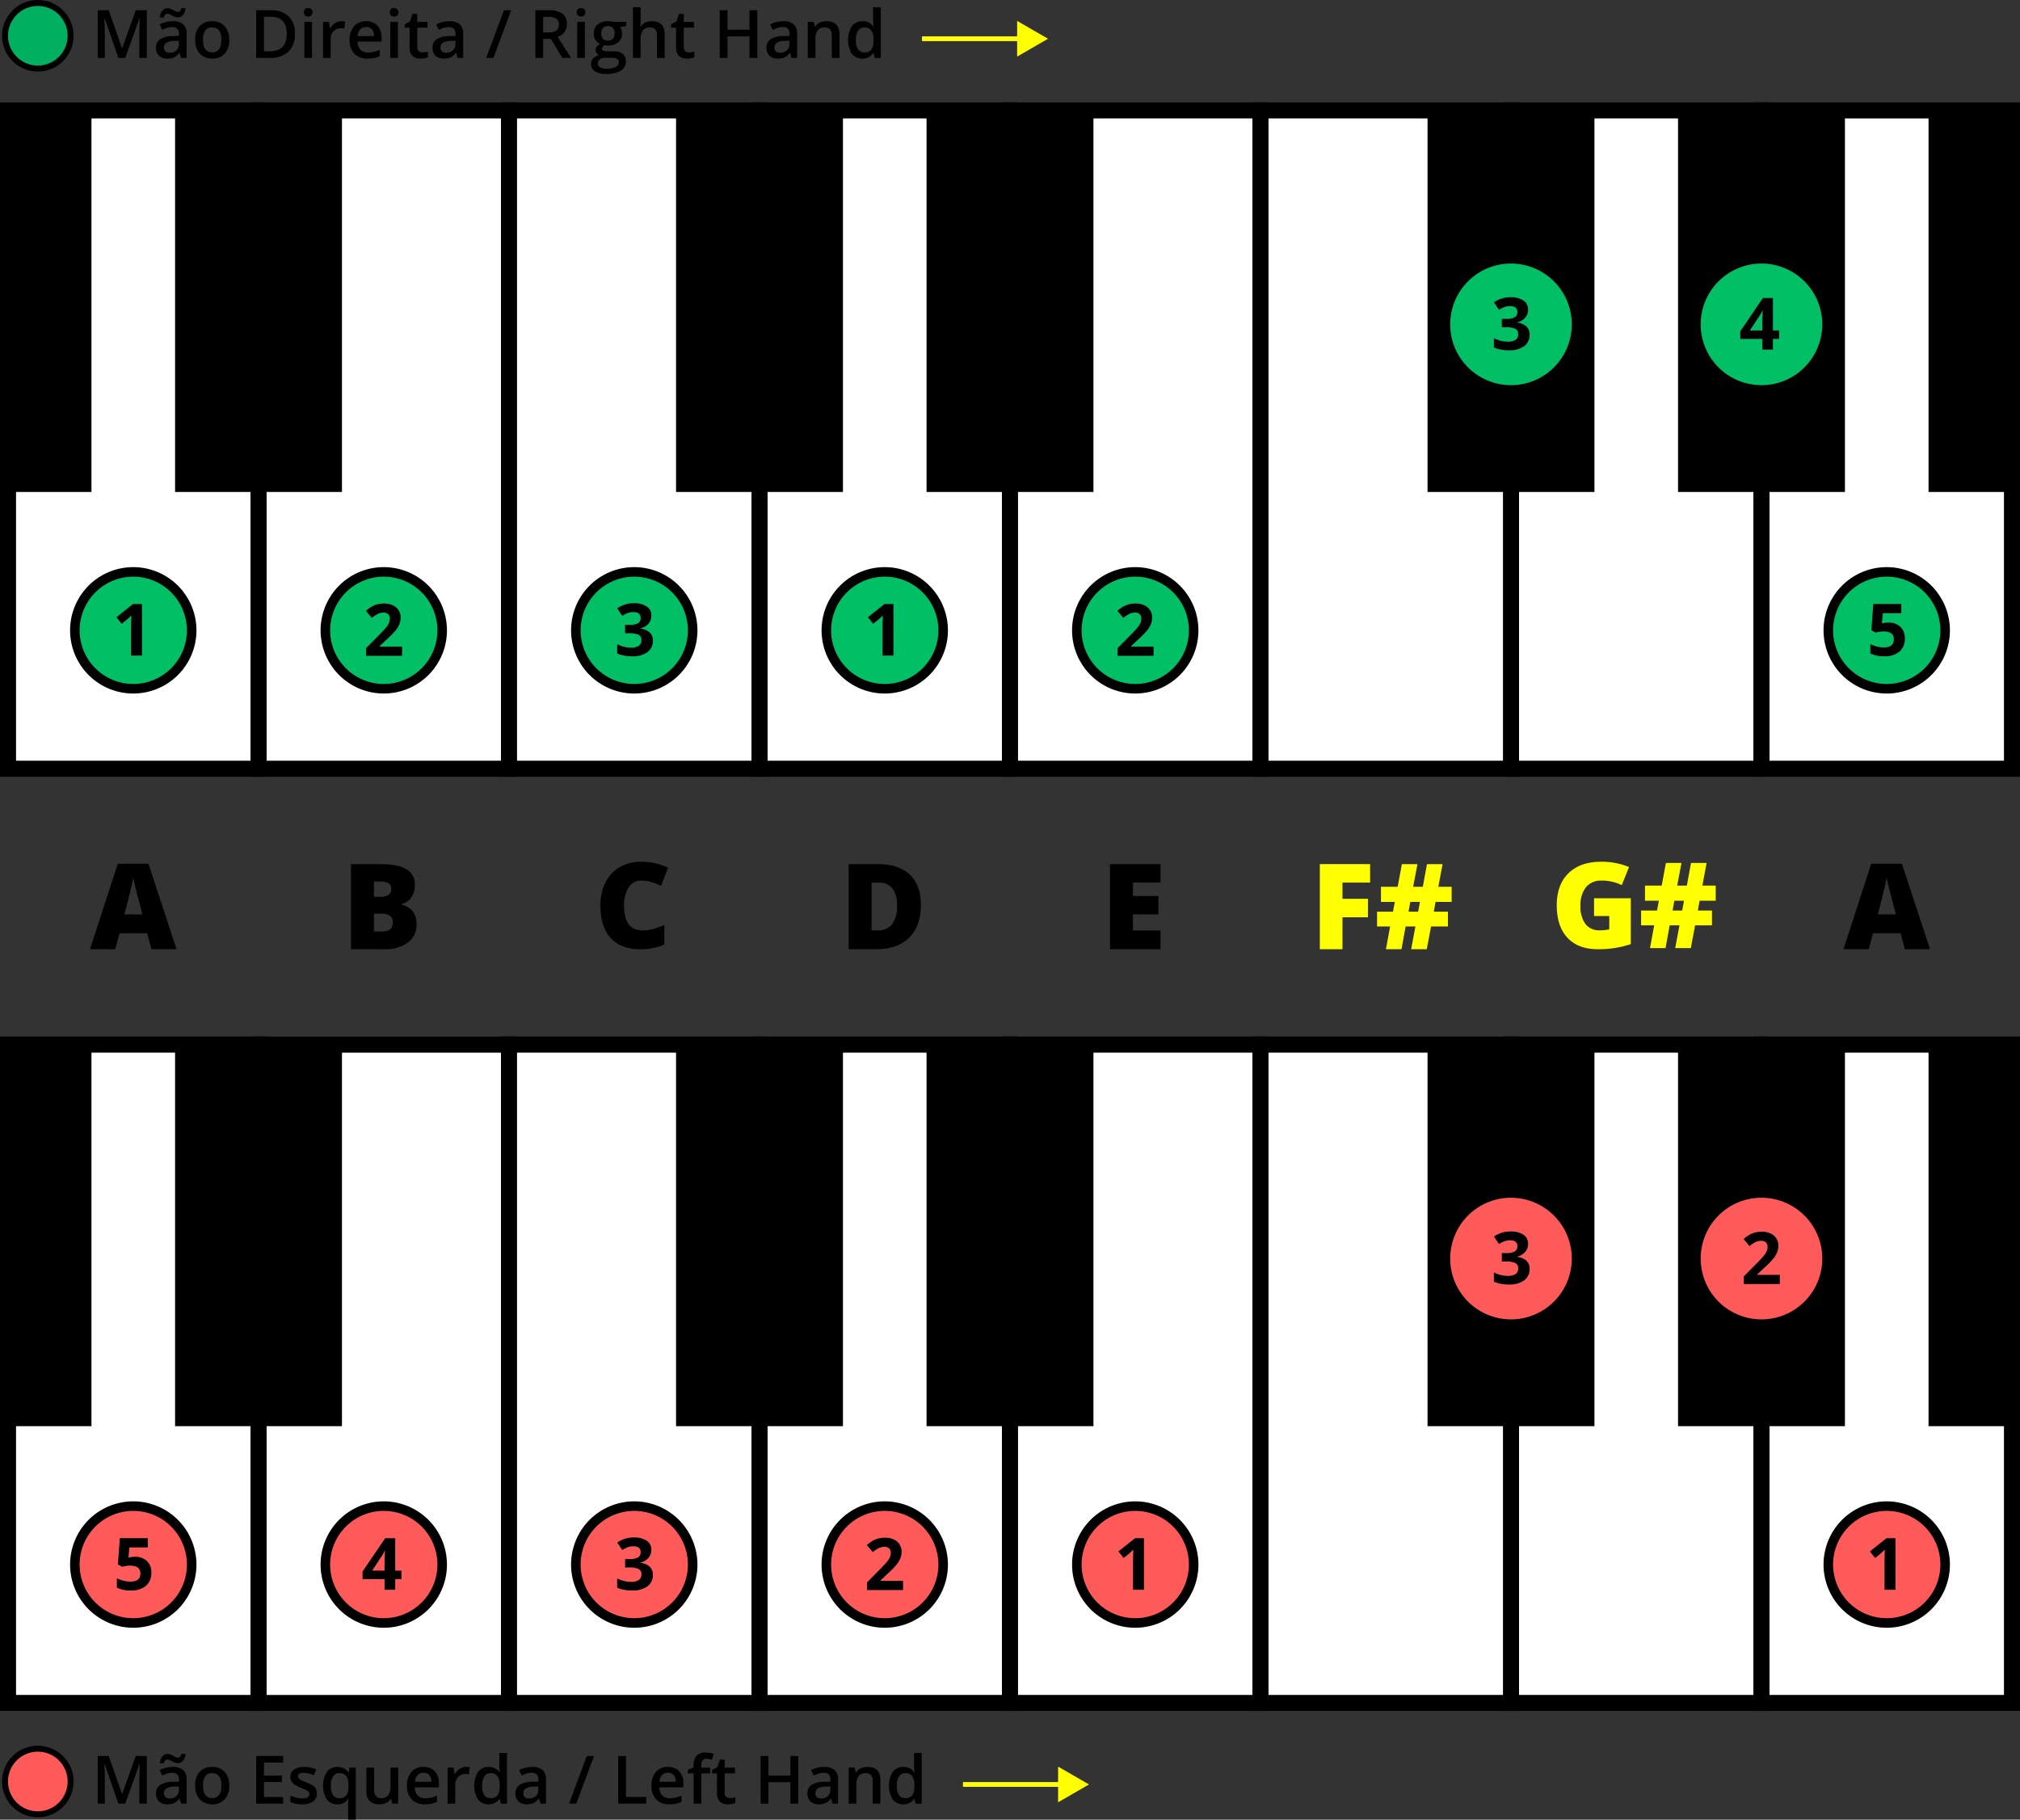
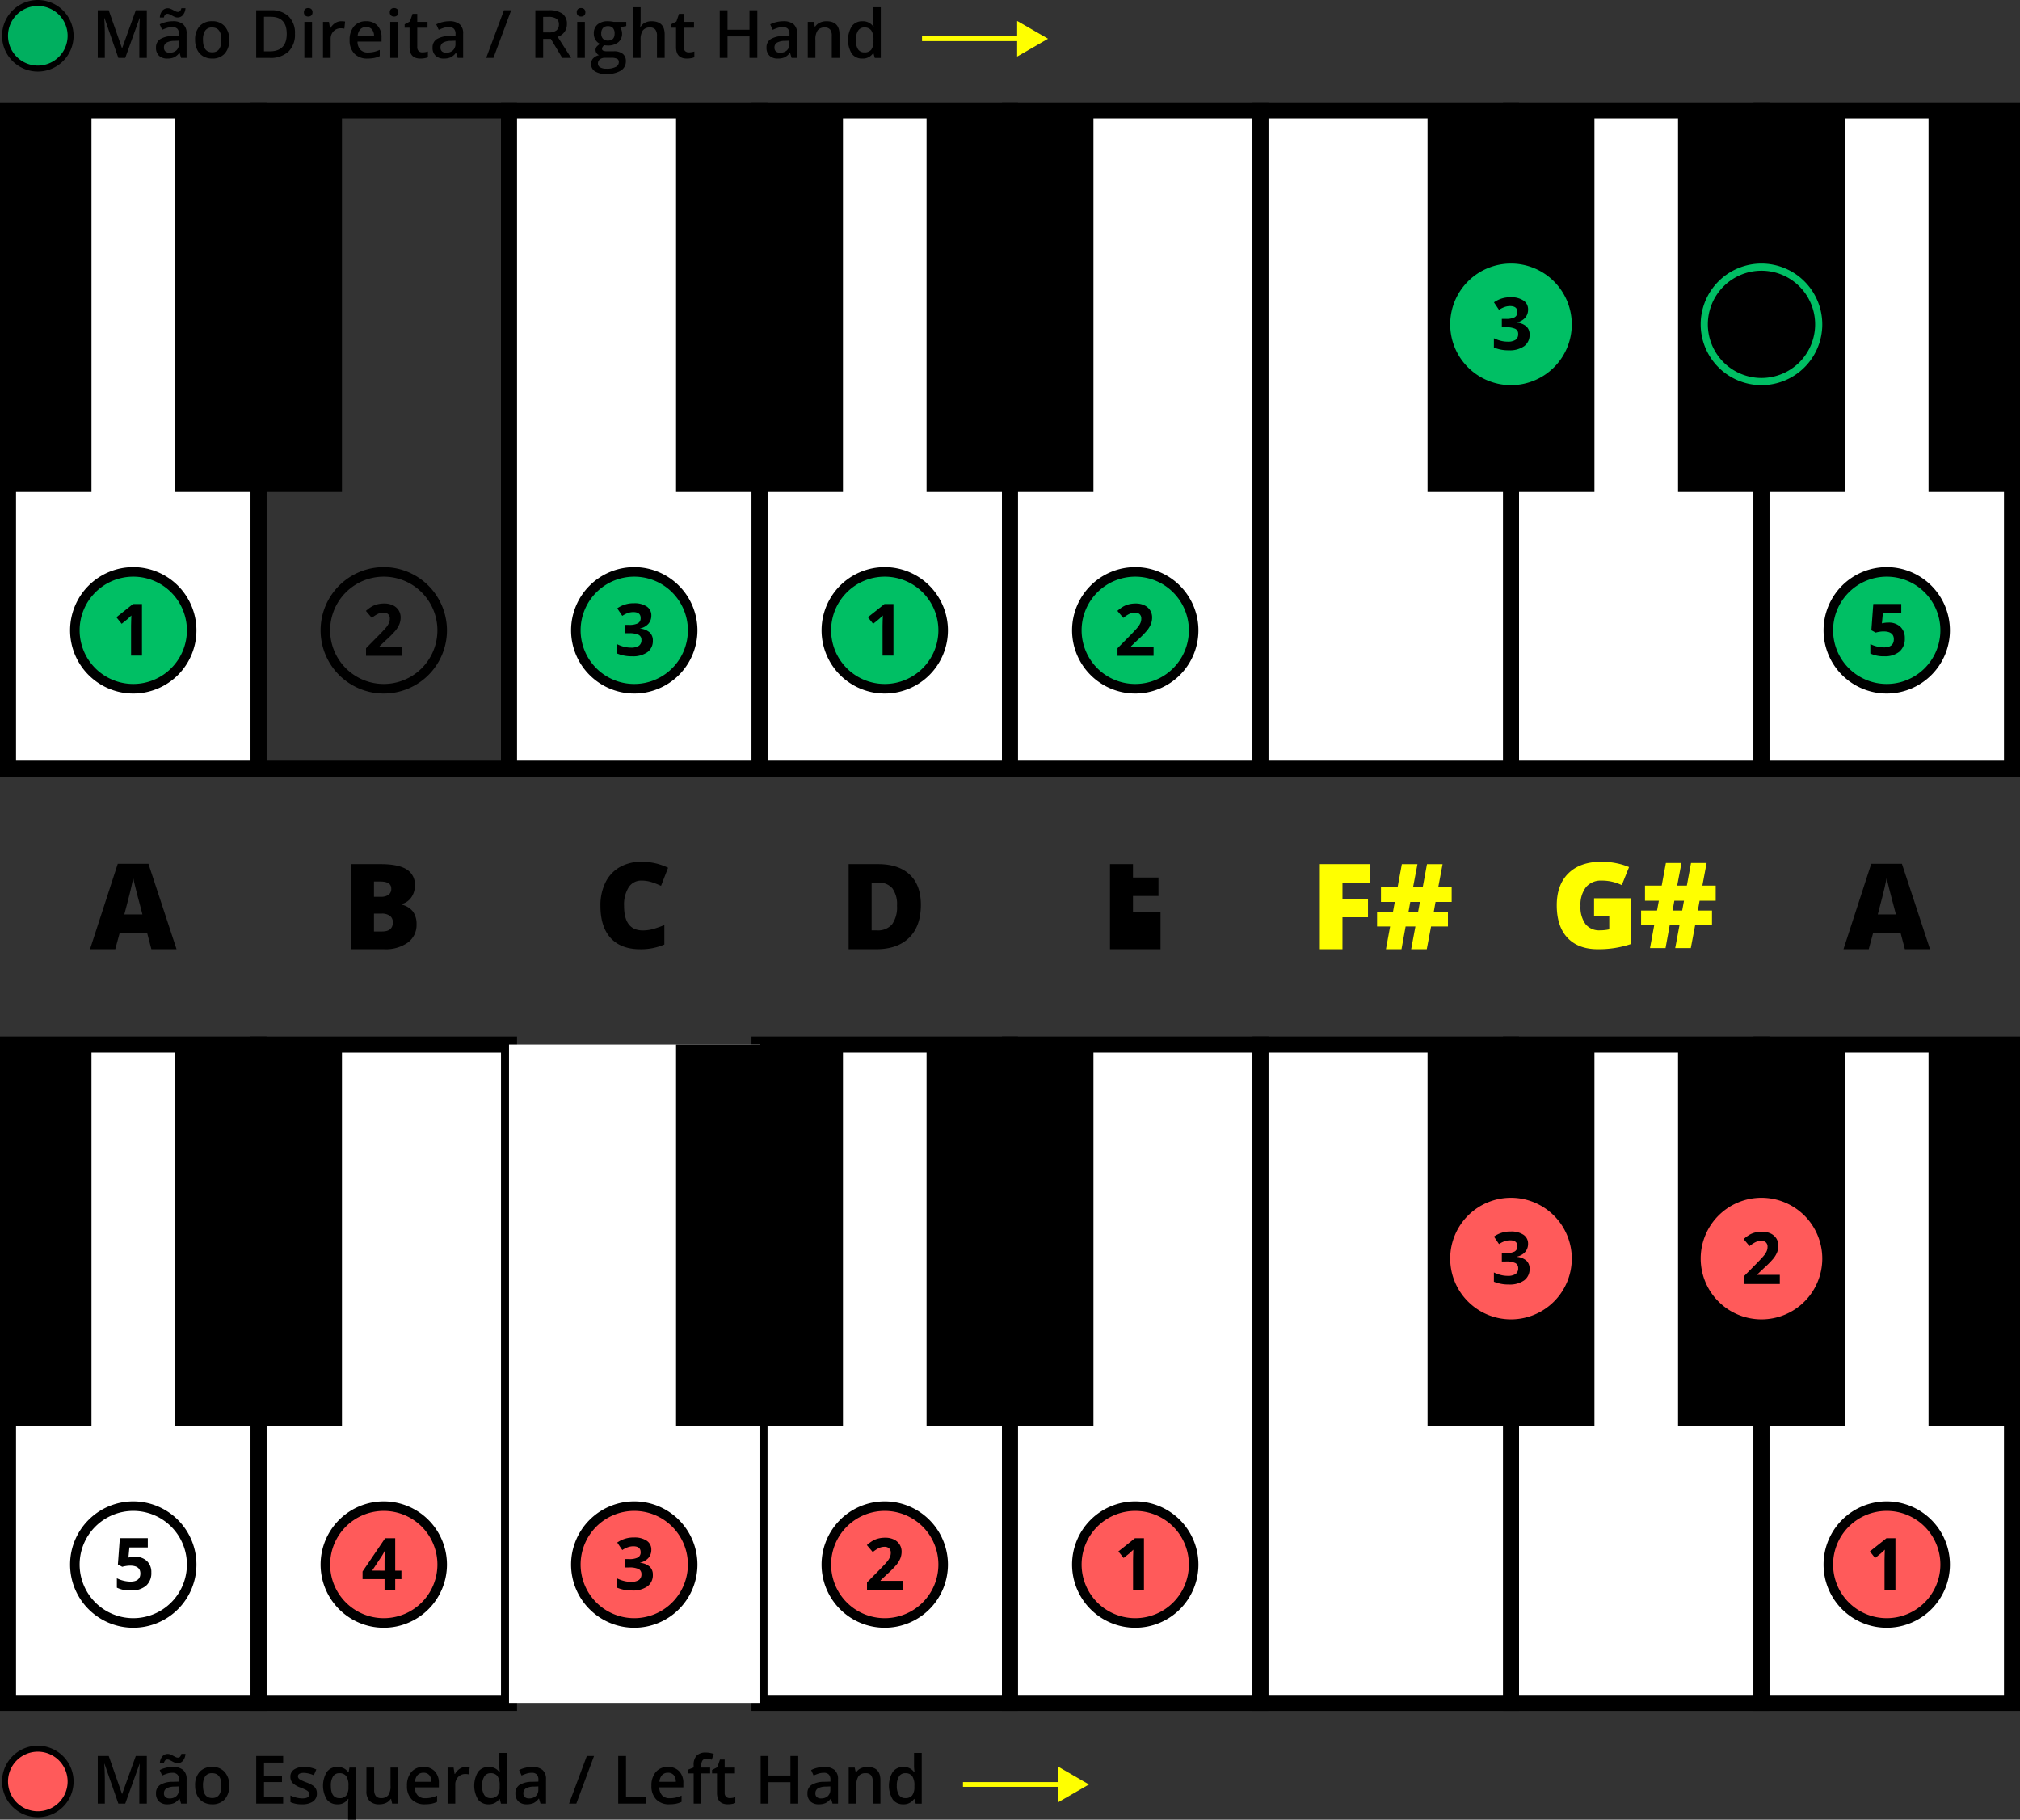
<svg xmlns="http://www.w3.org/2000/svg" width="580" height="522.374">
  <rect width="100%" height="100%" fill="#333333" stroke="none" />
  <g transform="translate(-1428.108 -300.855)">
    <circle cx="9.413" cy="9.413" r="9.413" transform="translate(1429.555 802.85)" fill="#ff5a5a" />
    <path d="M1438.968 803.706a8.557 8.557 0 1 1-8.557 8.557 8.557 8.557 0 0 1 8.557-8.557m0-1.712a10.268 10.268 0 1 0 10.268 10.269 10.281 10.281 0 0 0-10.268-10.269ZM1462.093 818.624l-3.969-11.428h-.075q.159 2.547.159 4.773v6.655h-2.031v-13.683h3.155l3.8 10.884h.057l3.912-10.884h3.163v13.683h-2.152v-6.767q0-1.02.051-2.658t.089-1.984h-.075l-4.109 11.409ZM1480.109 818.624l-.44-1.441h-.075a4.231 4.231 0 0 1-1.506 1.286 4.765 4.765 0 0 1-1.947.342 3.294 3.294 0 0 1-2.382-.824 3.078 3.078 0 0 1-.856-2.33 2.735 2.735 0 0 1 1.188-2.415 6.853 6.853 0 0 1 3.622-.889l1.788-.056v-.552a2.1 2.1 0 0 0-.463-1.484 1.894 1.894 0 0 0-1.437-.491 4.969 4.969 0 0 0-1.526.234 11.615 11.615 0 0 0-1.4.552l-.711-1.572a7.633 7.633 0 0 1 1.844-.669 8.476 8.476 0 0 1 1.89-.23 4.476 4.476 0 0 1 2.981.861 3.373 3.373 0 0 1 1.007 2.705v6.973Zm-1.048-11.615a1.93 1.93 0 0 1-.772-.164 8.236 8.236 0 0 1-.744-.365q-.366-.2-.712-.365a1.555 1.555 0 0 0-.664-.164q-.758 0-1.02 1.077h-1.142a3.331 3.331 0 0 1 .725-1.984 2.012 2.012 0 0 1 1.568-.684 1.99 1.99 0 0 1 .786.164 8.22 8.22 0 0 1 .749.365c.243.135.479.256.706.365a1.529 1.529 0 0 0 .66.164q.739 0 .992-1.076h1.17a3.4 3.4 0 0 1-.72 1.96 1.988 1.988 0 0 1-1.582.707Zm-2.228 10.117a2.727 2.727 0 0 0 1.924-.669 2.426 2.426 0 0 0 .725-1.876v-.9l-1.329.056a4.549 4.549 0 0 0-2.26.52 1.578 1.578 0 0 0-.707 1.418 1.379 1.379 0 0 0 .412 1.071 1.766 1.766 0 0 0 1.235.38ZM1493.933 813.43a5.649 5.649 0 0 1-1.3 3.958 4.661 4.661 0 0 1-3.622 1.423 4.972 4.972 0 0 1-2.565-.655 4.327 4.327 0 0 1-1.712-1.881 6.4 6.4 0 0 1-.6-2.845 5.61 5.61 0 0 1 1.291-3.931 4.684 4.684 0 0 1 3.641-1.414 4.563 4.563 0 0 1 3.557 1.446 5.59 5.59 0 0 1 1.31 3.899Zm-7.534 0q0 3.583 2.648 3.584 2.62 0 2.621-3.584 0-3.547-2.639-3.548a2.25 2.25 0 0 0-2.008.918 4.666 4.666 0 0 0-.621 2.63ZM1509.413 818.624h-7.74v-13.683h7.74v1.89h-5.5v3.725h5.157v1.872h-5.157v4.3h5.5ZM1519.091 815.676a2.71 2.71 0 0 1-1.1 2.326 5.3 5.3 0 0 1-3.163.809 7.475 7.475 0 0 1-3.323-.627v-1.9a8.15 8.15 0 0 0 3.4.842q2.03 0 2.031-1.226a.97.97 0 0 0-.225-.655 2.693 2.693 0 0 0-.739-.543 12.849 12.849 0 0 0-1.432-.636 6.624 6.624 0 0 1-2.42-1.385 2.565 2.565 0 0 1-.632-1.8 2.36 2.36 0 0 1 1.072-2.064 5.085 5.085 0 0 1 2.916-.735 8.256 8.256 0 0 1 3.453.74l-.711 1.656a7.678 7.678 0 0 0-2.817-.692q-1.742 0-1.741.992a1 1 0 0 0 .454.823 9.951 9.951 0 0 0 1.979.927 9.042 9.042 0 0 1 1.863.908 2.722 2.722 0 0 1 .861.95 2.752 2.752 0 0 1 .274 1.29ZM1524.94 818.811a3.58 3.58 0 0 1-3-1.408 7.651 7.651 0 0 1 .019-7.89 3.632 3.632 0 0 1 3.041-1.428 4.086 4.086 0 0 1 1.746.361 3.656 3.656 0 0 1 1.38 1.184h.075l.244-1.357h1.825v14.956h-2.209v-4.39q0-.412.037-.87t.066-.7h-.122a3.392 3.392 0 0 1-3.102 1.542Zm.627-1.759a2.331 2.331 0 0 0 1.989-.8 4 4 0 0 0 .6-2.419v-.346a4.732 4.732 0 0 0-.623-2.761 2.329 2.329 0 0 0-2.007-.843 2.022 2.022 0 0 0-1.8.936 4.874 4.874 0 0 0-.618 2.686q.007 3.547 2.459 3.547ZM1540.711 818.624l-.309-1.357h-.113a3.116 3.116 0 0 1-1.3 1.132 4.364 4.364 0 0 1-1.933.412 3.8 3.8 0 0 1-2.808-.936 3.882 3.882 0 0 1-.926-2.836v-6.766h2.218v6.383a2.769 2.769 0 0 0 .487 1.783 1.856 1.856 0 0 0 1.525.594 2.431 2.431 0 0 0 2.036-.828 4.566 4.566 0 0 0 .65-2.775v-5.157h2.209v10.351ZM1550.1 818.811a5.008 5.008 0 0 1-3.777-1.408 5.353 5.353 0 0 1-1.361-3.88 5.867 5.867 0 0 1 1.263-3.987 4.364 4.364 0 0 1 3.472-1.451 4.27 4.27 0 0 1 3.239 1.245 4.759 4.759 0 0 1 1.188 3.426v1.188h-6.9a3.394 3.394 0 0 0 .814 2.317 2.837 2.837 0 0 0 2.162.809 7.952 7.952 0 0 0 1.708-.173 9.036 9.036 0 0 0 1.7-.575v1.787a6.753 6.753 0 0 1-1.629.543 10 10 0 0 1-1.879.159Zm-.4-9.06a2.211 2.211 0 0 0-1.68.665 3.168 3.168 0 0 0-.753 1.937h4.7a2.864 2.864 0 0 0-.617-1.942 2.115 2.115 0 0 0-1.655-.66ZM1561.872 808.085a5.332 5.332 0 0 1 1.1.094l-.215 2.05a4.161 4.161 0 0 0-.974-.113 2.815 2.815 0 0 0-2.138.861 3.11 3.11 0 0 0-.819 2.237v5.41h-2.2v-10.351h1.722l.291 1.825h.112a4.1 4.1 0 0 1 1.343-1.47 3.2 3.2 0 0 1 1.778-.543ZM1568.377 818.811a3.6 3.6 0 0 1-3.023-1.4 7.691 7.691 0 0 1 .014-7.9 3.639 3.639 0 0 1 3.046-1.418 3.567 3.567 0 0 1 3.107 1.507h.113a13.056 13.056 0 0 1-.16-1.759v-3.772h2.209v14.563h-1.722l-.384-1.357h-.1a3.517 3.517 0 0 1-3.1 1.536Zm.589-1.778a2.393 2.393 0 0 0 1.975-.763 4.013 4.013 0 0 0 .636-2.475v-.309a4.642 4.642 0 0 0-.636-2.78 2.363 2.363 0 0 0-1.994-.824 2.021 2.021 0 0 0-1.787.941 4.811 4.811 0 0 0-.627 2.681 4.7 4.7 0 0 0 .608 2.626 2.053 2.053 0 0 0 1.825.903ZM1583.305 818.624l-.44-1.441h-.075a4.242 4.242 0 0 1-1.507 1.286 4.761 4.761 0 0 1-1.947.342 3.3 3.3 0 0 1-2.382-.824 3.078 3.078 0 0 1-.856-2.33 2.736 2.736 0 0 1 1.189-2.415 6.85 6.85 0 0 1 3.622-.889l1.787-.056v-.552a2.1 2.1 0 0 0-.463-1.484 1.893 1.893 0 0 0-1.437-.491 4.962 4.962 0 0 0-1.525.234 11.5 11.5 0 0 0-1.4.552l-.711-1.572a7.61 7.61 0 0 1 1.843-.669 8.483 8.483 0 0 1 1.891-.23 4.479 4.479 0 0 1 2.981.861 3.375 3.375 0 0 1 1.006 2.705v6.973Zm-3.276-1.5a2.724 2.724 0 0 0 1.923-.669 2.423 2.423 0 0 0 .726-1.876v-.9l-1.329.056a4.554 4.554 0 0 0-2.261.52 1.577 1.577 0 0 0-.706 1.418 1.382 1.382 0 0 0 .411 1.071 1.769 1.769 0 0 0 1.236.382ZM1598.673 804.941l-5.092 13.683h-2.081l5.1-13.683ZM1605.617 818.624v-13.683h2.237v11.764h5.793v1.919ZM1620.292 818.811a5.008 5.008 0 0 1-3.776-1.408 5.35 5.35 0 0 1-1.362-3.88 5.863 5.863 0 0 1 1.264-3.987 4.363 4.363 0 0 1 3.472-1.451 4.27 4.27 0 0 1 3.238 1.245 4.755 4.755 0 0 1 1.189 3.426v1.188h-6.9a3.4 3.4 0 0 0 .814 2.317 2.84 2.84 0 0 0 2.162.809 7.96 7.96 0 0 0 1.709-.173 9 9 0 0 0 1.7-.575v1.787a6.744 6.744 0 0 1-1.628.543 10.007 10.007 0 0 1-1.882.159Zm-.4-9.06a2.21 2.21 0 0 0-1.68.665 3.167 3.167 0 0 0-.753 1.937h4.7a2.869 2.869 0 0 0-.618-1.942 2.113 2.113 0 0 0-1.651-.66ZM1632.01 809.938h-2.527v8.686h-2.208v-8.686h-1.7v-1.029l1.7-.674v-.674a3.765 3.765 0 0 1 .861-2.719 3.52 3.52 0 0 1 2.63-.884 7.015 7.015 0 0 1 2.283.384l-.58 1.666a5.064 5.064 0 0 0-1.554-.262 1.264 1.264 0 0 0-1.09.463 2.333 2.333 0 0 0-.342 1.39v.674h2.527ZM1637.626 817.033a5.34 5.34 0 0 0 1.61-.253v1.657a4.413 4.413 0 0 1-.941.266 6.455 6.455 0 0 1-1.193.108q-3.128 0-3.126-3.294v-5.579h-1.413v-.973l1.516-.805.748-2.19h1.358v2.3h2.948v1.665h-2.948v5.541a1.557 1.557 0 0 0 .4 1.175 1.454 1.454 0 0 0 1.041.382ZM1657.308 818.624h-2.246v-6.168h-6.308v6.168h-2.237v-13.683h2.237v5.6h6.308v-5.6h2.246ZM1667.154 818.624l-.439-1.441h-.075a4.243 4.243 0 0 1-1.507 1.286 4.765 4.765 0 0 1-1.947.342 3.3 3.3 0 0 1-2.382-.824 3.078 3.078 0 0 1-.856-2.33 2.737 2.737 0 0 1 1.188-2.415 6.855 6.855 0 0 1 3.622-.889l1.788-.056v-.552a2.1 2.1 0 0 0-.463-1.484 1.892 1.892 0 0 0-1.437-.491 4.958 4.958 0 0 0-1.525.234 11.489 11.489 0 0 0-1.4.552l-.712-1.572a7.633 7.633 0 0 1 1.844-.669 8.476 8.476 0 0 1 1.891-.23 4.479 4.479 0 0 1 2.981.861 3.376 3.376 0 0 1 1.006 2.705v6.973Zm-3.275-1.5a2.724 2.724 0 0 0 1.923-.669 2.426 2.426 0 0 0 .725-1.876v-.9l-1.329.056a4.549 4.549 0 0 0-2.26.52 1.578 1.578 0 0 0-.707 1.418 1.38 1.38 0 0 0 .412 1.071 1.767 1.767 0 0 0 1.236.382ZM1680.9 818.624h-2.209v-6.364a2.782 2.782 0 0 0-.482-1.788 1.863 1.863 0 0 0-1.53-.59 2.432 2.432 0 0 0-2.04.824 4.543 4.543 0 0 0-.646 2.761v5.157h-2.2v-10.351h1.722l.309 1.357h.112a3.055 3.055 0 0 1 1.329-1.142 4.453 4.453 0 0 1 1.909-.4q3.725 0 3.725 3.791ZM1687.455 818.811a3.6 3.6 0 0 1-3.023-1.4 7.691 7.691 0 0 1 .014-7.9 3.639 3.639 0 0 1 3.046-1.418 3.567 3.567 0 0 1 3.107 1.507h.113a13.025 13.025 0 0 1-.159-1.759v-3.772h2.208v14.563h-1.722l-.383-1.357h-.1a3.52 3.52 0 0 1-3.101 1.536Zm.589-1.778a2.393 2.393 0 0 0 1.975-.763 4.019 4.019 0 0 0 .637-2.475v-.309a4.641 4.641 0 0 0-.637-2.78 2.361 2.361 0 0 0-1.993-.824 2.022 2.022 0 0 0-1.788.941 4.811 4.811 0 0 0-.627 2.681 4.7 4.7 0 0 0 .608 2.626 2.053 2.053 0 0 0 1.825.903Z" />
    <path fill="#fff" d="M1646.184 600.732h71.924v188.981h-71.924z" />
    <path d="M1720.411 792.015h-76.53V598.43h76.53Zm-71.925-4.6h67.32v-184.38h-67.32Z" />
    <path fill="#fff" d="M1718.108 600.732h71.924v188.981h-71.924z" />
    <path d="M1792.335 792.015h-76.529V598.43h76.529Zm-71.924-4.6h67.319v-184.38h-67.319Z" />
    <path fill="#fff" d="M1861.957 600.732h71.924v188.981h-71.924z" />
    <path d="M1936.184 792.015h-76.529V598.43h76.529Zm-71.924-4.6h67.319v-184.38h-67.319Z" />
    <path fill="#fff" d="M1790.033 600.732h71.924v188.981h-71.924z" />
    <path d="M1864.26 792.015h-76.53V598.43h76.53Zm-71.925-4.6h67.32v-184.38h-67.32Z" />
    <path fill="#fff" d="M1933.881 600.732h71.924v188.981h-71.924z" />
    <path d="M2008.108 792.015h-76.529V598.43h76.529Zm-71.924-4.6h67.32v-184.38h-67.32Z" />
    <path fill="#fff" d="M1502.335 600.732h71.924v188.981h-71.924z" />
    <path d="M1576.562 792.015h-76.529V598.43h76.529Zm-71.924-4.6h67.319v-184.38h-67.319Z" />
    <path fill="#fff" d="M1430.411 600.732h71.924v188.981h-71.924z" />
    <path d="M1504.638 792.015h-76.53V598.43h76.53Zm-71.925-4.6h67.32v-184.38h-67.32Z" />
    <path fill="#fff" d="M1574.26 600.732h71.924v188.981h-71.924z" />
-     <path d="M1648.486 792.015h-76.529V598.43h76.529Zm-71.924-4.6h67.319v-184.38h-67.319Z" />
    <path d="M1622.224 600.732h47.92v109.53h-47.92zM1694.148 600.732h47.92v109.53h-47.92zM1909.922 600.732h47.92v109.53h-47.92zM1837.997 600.732h47.92v109.53h-47.92zM1478.375 600.732h47.92v109.53h-47.92zM1430.411 600.732h23.96v109.53h-23.96zM1981.846 600.732h23.96v109.53h-23.96z" />
    <circle cx="9.413" cy="9.413" r="9.413" transform="translate(1429.555 301.71)" fill="#00af5f" />
    <path d="M1438.968 302.566a8.557 8.557 0 1 1-8.557 8.557 8.557 8.557 0 0 1 8.557-8.557m0-1.711a10.268 10.268 0 1 0 10.268 10.268 10.28 10.28 0 0 0-10.268-10.268ZM1462.091 317.484l-3.968-11.428h-.075q.159 2.547.159 4.773v6.655h-2.031V303.8h3.154l3.8 10.884h.056l3.914-10.884h3.164v13.683h-2.153v-6.767q0-1.02.052-2.658t.089-1.984h-.075l-4.109 11.409ZM1480.108 317.484l-.44-1.441h-.075a4.236 4.236 0 0 1-1.507 1.286 4.757 4.757 0 0 1-1.946.342 3.3 3.3 0 0 1-2.382-.824 3.078 3.078 0 0 1-.857-2.33 2.738 2.738 0 0 1 1.189-2.415 6.855 6.855 0 0 1 3.622-.889l1.787-.056v-.552a2.1 2.1 0 0 0-.462-1.484 1.892 1.892 0 0 0-1.437-.491 4.969 4.969 0 0 0-1.526.234 11.5 11.5 0 0 0-1.4.552l-.711-1.572a7.618 7.618 0 0 1 1.844-.669 8.477 8.477 0 0 1 1.89-.23 4.481 4.481 0 0 1 2.982.861 3.375 3.375 0 0 1 1.005 2.7v6.973Zm-1.048-11.615a1.934 1.934 0 0 1-.772-.164c-.253-.109-.5-.23-.745-.365s-.48-.256-.711-.365a1.556 1.556 0 0 0-.664-.164c-.506 0-.845.359-1.021 1.077h-1.141a3.311 3.311 0 0 1 .726-1.984 2.082 2.082 0 0 1 2.353-.52c.256.109.505.231.749.365s.478.256.707.365a1.521 1.521 0 0 0 .659.164q.74 0 .992-1.076h1.17a3.39 3.39 0 0 1-.721 1.96 1.984 1.984 0 0 1-1.581.707Zm-2.228 10.117a2.727 2.727 0 0 0 1.924-.669 2.426 2.426 0 0 0 .725-1.876v-.9l-1.329.056a4.549 4.549 0 0 0-2.26.52 1.576 1.576 0 0 0-.707 1.418 1.383 1.383 0 0 0 .412 1.071 1.766 1.766 0 0 0 1.235.38ZM1493.931 312.289a5.65 5.65 0 0 1-1.3 3.959 4.661 4.661 0 0 1-3.622 1.423 4.974 4.974 0 0 1-2.565-.655 4.336 4.336 0 0 1-1.713-1.881 6.416 6.416 0 0 1-.6-2.846 5.61 5.61 0 0 1 1.292-3.93 4.685 4.685 0 0 1 3.641-1.414 4.559 4.559 0 0 1 3.556 1.446 5.584 5.584 0 0 1 1.311 3.898Zm-7.534 0q0 3.585 2.649 3.585 2.62 0 2.621-3.585 0-3.546-2.64-3.547a2.249 2.249 0 0 0-2.007.918 4.664 4.664 0 0 0-.62 2.629ZM1512.8 310.511a6.821 6.821 0 0 1-1.881 5.181 7.562 7.562 0 0 1-5.419 1.792h-3.828V303.8h4.23a7 7 0 0 1 5.082 1.759 6.572 6.572 0 0 1 1.816 4.952Zm-2.359.075q0-4.914-4.6-4.914h-1.938v9.928h1.592q4.946 0 4.946-5.014ZM1515.374 304.39a1.219 1.219 0 0 1 .323-.908 1.257 1.257 0 0 1 .921-.318 1.233 1.233 0 0 1 .9.318 1.218 1.218 0 0 1 .322.908 1.2 1.2 0 0 1-.322.885 1.223 1.223 0 0 1-.9.323 1.246 1.246 0 0 1-.921-.323 1.2 1.2 0 0 1-.323-.885Zm2.33 13.094h-2.2v-10.351h2.2ZM1526.1 306.945a5.3 5.3 0 0 1 1.095.094l-.215 2.05a4.142 4.142 0 0 0-.973-.113 2.813 2.813 0 0 0-2.138.861 3.111 3.111 0 0 0-.82 2.237v5.41h-2.2v-10.351h1.722l.29 1.825h.112a4.113 4.113 0 0 1 1.344-1.47 3.189 3.189 0 0 1 1.783-.543ZM1533.634 317.671a5 5 0 0 1-3.776-1.409 5.346 5.346 0 0 1-1.363-3.879 5.863 5.863 0 0 1 1.264-3.987 4.364 4.364 0 0 1 3.472-1.451 4.263 4.263 0 0 1 3.238 1.245 4.755 4.755 0 0 1 1.189 3.426v1.184h-6.9a3.4 3.4 0 0 0 .815 2.317 2.839 2.839 0 0 0 2.162.809 7.952 7.952 0 0 0 1.708-.173 8.938 8.938 0 0 0 1.7-.576v1.788a6.729 6.729 0 0 1-1.628.543 9.989 9.989 0 0 1-1.881.163Zm-.4-9.06a2.209 2.209 0 0 0-1.679.665 3.168 3.168 0 0 0-.754 1.937h4.7a2.86 2.86 0 0 0-.618-1.942 2.111 2.111 0 0 0-1.652-.66ZM1540.026 304.39a1.216 1.216 0 0 1 .324-.908 1.257 1.257 0 0 1 .921-.318 1.235 1.235 0 0 1 .9.318 1.219 1.219 0 0 1 .322.908 1.2 1.2 0 0 1-.322.885 1.225 1.225 0 0 1-.9.323 1.246 1.246 0 0 1-.921-.323 1.194 1.194 0 0 1-.324-.885Zm2.33 13.094h-2.2v-10.351h2.2ZM1549.357 315.893a5.33 5.33 0 0 0 1.61-.253v1.66a4.385 4.385 0 0 1-.94.266 6.465 6.465 0 0 1-1.194.108q-3.126 0-3.126-3.294v-5.58h-1.413v-.973l1.516-.805.749-2.19h1.357v2.3h2.948v1.668h-2.948v5.541a1.553 1.553 0 0 0 .4 1.175 1.452 1.452 0 0 0 1.041.377ZM1559.512 317.484l-.44-1.441H1559a4.227 4.227 0 0 1-1.507 1.286 4.754 4.754 0 0 1-1.946.342 3.3 3.3 0 0 1-2.382-.824 3.078 3.078 0 0 1-.857-2.33 2.738 2.738 0 0 1 1.189-2.415 6.855 6.855 0 0 1 3.622-.889l1.788-.056v-.552a2.1 2.1 0 0 0-.463-1.484 1.893 1.893 0 0 0-1.437-.491 4.973 4.973 0 0 0-1.526.234 11.5 11.5 0 0 0-1.4.552l-.711-1.572a7.631 7.631 0 0 1 1.844-.669 8.483 8.483 0 0 1 1.89-.23 4.481 4.481 0 0 1 2.982.861 3.375 3.375 0 0 1 1.005 2.7v6.973Zm-3.276-1.5a2.727 2.727 0 0 0 1.924-.669 2.426 2.426 0 0 0 .725-1.876v-.9l-1.329.056a4.549 4.549 0 0 0-2.26.52 1.576 1.576 0 0 0-.707 1.418 1.383 1.383 0 0 0 .412 1.071 1.768 1.768 0 0 0 1.235.382ZM1574.88 303.8l-5.092 13.683h-2.077l5.1-13.683ZM1584.061 312.018v5.466h-2.236V303.8h3.865a6.35 6.35 0 0 1 3.921.992 3.561 3.561 0 0 1 1.273 2.995 3.743 3.743 0 0 1-2.658 3.64l3.866 6.056h-2.546l-3.276-5.466Zm0-1.853h1.554a3.547 3.547 0 0 0 2.265-.58 2.105 2.105 0 0 0 .7-1.722 1.854 1.854 0 0 0-.758-1.666 4.156 4.156 0 0 0-2.284-.506h-1.479ZM1593.711 304.39a1.219 1.219 0 0 1 .323-.908 1.259 1.259 0 0 1 .922-.318 1.231 1.231 0 0 1 .9.318 1.215 1.215 0 0 1 .323.908 1.194 1.194 0 0 1-.323.885 1.221 1.221 0 0 1-.9.323 1.249 1.249 0 0 1-.922-.323 1.2 1.2 0 0 1-.323-.885Zm2.33 13.094h-2.2v-10.351h2.2ZM1607.928 307.133v1.207l-1.769.327a2.873 2.873 0 0 1 .4.8 3.182 3.182 0 0 1 .159 1.011 3.1 3.1 0 0 1-1.1 2.518 4.624 4.624 0 0 1-3.042.917 4.919 4.919 0 0 1-.9-.075 1.242 1.242 0 0 0-.712 1.03.571.571 0 0 0 .333.533 2.88 2.88 0 0 0 1.221.178h1.806a4.013 4.013 0 0 1 2.6.73 2.568 2.568 0 0 1 .889 2.106 3.061 3.061 0 0 1-1.45 2.714 7.642 7.642 0 0 1-4.193.955 5.787 5.787 0 0 1-3.229-.749 2.422 2.422 0 0 1-1.114-2.134 2.274 2.274 0 0 1 .6-1.6 3.233 3.233 0 0 1 1.689-.9 1.659 1.659 0 0 1-.725-.6 1.56 1.56 0 0 1 .042-1.858 3.785 3.785 0 0 1 .973-.795 2.881 2.881 0 0 1-1.3-1.128 3.316 3.316 0 0 1-.5-1.83 3.278 3.278 0 0 1 1.063-2.611 4.459 4.459 0 0 1 3.027-.927 7.3 7.3 0 0 1 .922.061 5.8 5.8 0 0 1 .725.127Zm-8.134 11.961a1.21 1.21 0 0 0 .642 1.1 3.52 3.52 0 0 0 1.8.383 5.445 5.445 0 0 0 2.677-.514 1.543 1.543 0 0 0 .88-1.367 1.025 1.025 0 0 0-.482-.959 3.864 3.864 0 0 0-1.793-.286h-1.666a2.34 2.34 0 0 0-1.5.445 1.456 1.456 0 0 0-.558 1.198Zm.946-8.611a2.084 2.084 0 0 0 .5 1.5 1.892 1.892 0 0 0 1.436.524q1.909 0 1.909-2.041a2.316 2.316 0 0 0-.472-1.558 1.8 1.8 0 0 0-1.437-.547 1.851 1.851 0 0 0-1.445.542 2.282 2.282 0 0 0-.491 1.58ZM1618.953 317.484h-2.209v-6.364a2.788 2.788 0 0 0-.481-1.788 1.867 1.867 0 0 0-1.531-.59 2.425 2.425 0 0 0-2.035.829 4.553 4.553 0 0 0-.651 2.775v5.138h-2.2v-14.563h2.2v3.7a17.213 17.213 0 0 1-.113 1.9h.141a3.049 3.049 0 0 1 1.25-1.161 4.016 4.016 0 0 1 1.866-.412q3.764 0 3.763 3.791ZM1625.869 315.893a5.33 5.33 0 0 0 1.61-.253v1.66a4.385 4.385 0 0 1-.94.266 6.464 6.464 0 0 1-1.194.108q-3.126 0-3.126-3.294v-5.58h-1.413v-.973l1.516-.805.749-2.19h1.357v2.3h2.948v1.668h-2.948v5.541a1.553 1.553 0 0 0 .4 1.175 1.452 1.452 0 0 0 1.041.377ZM1645.552 317.484h-2.246v-6.168H1637v6.168h-2.236V303.8H1637v5.6h6.309v-5.6h2.246ZM1655.4 317.484l-.44-1.441h-.075a4.236 4.236 0 0 1-1.507 1.286 4.759 4.759 0 0 1-1.947.342 3.3 3.3 0 0 1-2.381-.824 3.079 3.079 0 0 1-.857-2.33 2.738 2.738 0 0 1 1.189-2.415 6.855 6.855 0 0 1 3.622-.889l1.787-.056v-.552a2.1 2.1 0 0 0-.462-1.484 1.893 1.893 0 0 0-1.437-.491 4.968 4.968 0 0 0-1.526.234 11.506 11.506 0 0 0-1.4.552l-.711-1.572a7.618 7.618 0 0 1 1.844-.669 8.477 8.477 0 0 1 1.89-.23 4.48 4.48 0 0 1 2.982.861 3.375 3.375 0 0 1 1.005 2.7v6.973Zm-3.276-1.5a2.727 2.727 0 0 0 1.924-.669 2.426 2.426 0 0 0 .725-1.876v-.9l-1.329.056a4.549 4.549 0 0 0-2.26.52 1.576 1.576 0 0 0-.707 1.418 1.383 1.383 0 0 0 .412 1.071 1.766 1.766 0 0 0 1.233.382ZM1669.147 317.484h-2.209v-6.364a2.788 2.788 0 0 0-.482-1.788 1.864 1.864 0 0 0-1.53-.59 2.435 2.435 0 0 0-2.041.824 4.549 4.549 0 0 0-.646 2.761v5.157h-2.2v-10.351h1.722l.309 1.357h.112a3.066 3.066 0 0 1 1.329-1.142 4.465 4.465 0 0 1 1.91-.4q3.725 0 3.725 3.791ZM1675.7 317.671a3.606 3.606 0 0 1-3.023-1.4 7.688 7.688 0 0 1 .015-7.9 3.638 3.638 0 0 1 3.046-1.418 3.567 3.567 0 0 1 3.107 1.507h.112a13.205 13.205 0 0 1-.159-1.759v-3.772h2.209v14.563h-1.722l-.384-1.357h-.1a3.516 3.516 0 0 1-3.101 1.536Zm.59-1.778a2.393 2.393 0 0 0 1.975-.763 4.021 4.021 0 0 0 .636-2.476v-.308a4.64 4.64 0 0 0-.636-2.78 2.361 2.361 0 0 0-1.994-.824 2.026 2.026 0 0 0-1.788.941 4.829 4.829 0 0 0-.627 2.681 4.709 4.709 0 0 0 .609 2.626 2.053 2.053 0 0 0 1.823.903Z" />
    <path fill="#fff" d="M1646.184 332.552h71.924v188.981h-71.924z" />
    <path d="M1720.411 523.835h-76.53V330.25h76.53Zm-71.925-4.6h67.32V334.854h-67.32Z" />
    <path fill="#fff" d="M1718.108 332.552h71.924v188.981h-71.924z" />
    <path d="M1792.335 523.835h-76.529V330.25h76.529Zm-71.924-4.6h67.319V334.854h-67.319Z" />
    <path fill="#fff" d="M1861.957 332.552h71.924v188.981h-71.924z" />
    <path d="M1936.184 523.835h-76.529V330.25h76.529Zm-71.924-4.6h67.319V334.854h-67.319Z" />
    <path fill="#fff" d="M1790.033 332.552h71.924v188.981h-71.924z" />
    <path d="M1864.26 523.835h-76.53V330.25h76.53Zm-71.925-4.6h67.32V334.854h-67.32Z" />
    <path fill="#fff" d="M1933.881 332.552h71.924v188.981h-71.924z" />
    <path d="M2008.108 523.835h-76.529V330.25h76.529Zm-71.924-4.6h67.32V334.854h-67.32Z" />
-     <path fill="#fff" d="M1502.335 332.552h71.924v188.981h-71.924z" />
    <path d="M1576.562 523.835h-76.529V330.25h76.529Zm-71.924-4.6h67.319V334.854h-67.319Z" />
    <path fill="#fff" d="M1430.411 332.552h71.924v188.981h-71.924z" />
    <path d="M1504.638 523.835h-76.53V330.25h76.53Zm-71.925-4.6h67.32V334.854h-67.32Z" />
    <path fill="#fff" d="M1574.26 332.552h71.924v188.981h-71.924z" />
    <path d="M1648.486 523.835h-76.529V330.25h76.529Zm-71.924-4.6h67.319V334.854h-67.319Z" />
    <path d="M1622.224 332.552h47.92v109.53h-47.92zM1694.148 332.552h47.92v109.53h-47.92zM1909.922 332.552h47.92v109.53h-47.92zM1837.997 332.552h47.92v109.53h-47.92zM1478.375 332.552h47.92v109.53h-47.92zM1430.411 332.552h23.96v109.53h-23.96zM1981.846 332.552h23.96v109.53h-23.96zM1975.05 573.35l-1.2-4.58h-7.938l-1.237 4.58h-7.254l7.972-24.535h8.808l8.073 24.535Zm-2.574-9.995-1.053-4.011q-.369-1.336-.9-3.459t-.693-3.042q-.15.852-.593 2.808t-1.964 7.7Z" />
    <path d="M1885.811 558.709h10.545v13.17a28.973 28.973 0 0 1-9.442 1.471q-5.65 0-8.733-3.276t-3.083-9.343q0-5.916 3.376-9.208t9.459-3.293a20.92 20.92 0 0 1 4.354.435 18.387 18.387 0 0 1 3.568 1.1l-2.089 5.181a12.924 12.924 0 0 0-5.8-1.3 5.514 5.514 0 0 0-4.472 1.881 8.136 8.136 0 0 0-1.579 5.373 8.233 8.233 0 0 0 1.43 5.223 4.953 4.953 0 0 0 4.119 1.8 12.069 12.069 0 0 0 2.708-.284v-3.827h-4.362ZM1916.111 559.428l-.5 2.808h4.061v4.245h-4.847l-1.236 6.534h-4.48l1.221-6.534h-2.808l-1.187 6.534h-4.462l1.2-6.534h-3.76v-4.245h4.579l.518-2.808h-3.978v-4.346h4.8l1.2-6.5h4.479l-1.236 6.5h2.774l1.2-6.5h4.479l-1.22 6.5h3.828v4.346Zm-7.755 2.808h2.758l.518-2.808h-2.774ZM1813.569 573.35h-6.5v-24.435h14.44v5.3h-7.938v4.663h7.32v5.3h-7.32ZM1840.293 559.762l-.5 2.808h4.062v4.245h-4.847l-1.237 6.535h-4.479l1.22-6.535h-2.812l-1.186 6.535h-4.463l1.2-6.535h-3.751v-4.245h4.58l.518-2.808h-3.978v-4.345h4.8l1.2-6.5h4.479l-1.237 6.5h2.775l1.2-6.5h4.479l-1.22 6.5h3.827v4.345Zm-7.755 2.808h2.758l.518-2.808h-2.775Z" fill="#ff0" />
-     <path d="M1761.324 573.35h-14.507v-24.435h14.507v5.3h-7.905v3.844h7.32v5.3h-7.32v4.613h7.905ZM1692.516 560.614q0 6.117-3.367 9.427t-9.468 3.309h-7.905v-24.435h8.456q5.883 0 9.084 3.009t3.2 8.69Zm-6.852.234a7.772 7.772 0 0 0-1.328-4.98 4.92 4.92 0 0 0-4.037-1.621h-1.922v13.688h1.471a5.328 5.328 0 0 0 4.412-1.746 8.441 8.441 0 0 0 1.404-5.341ZM1612.294 553.645a4.212 4.212 0 0 0-3.677 1.93 9.33 9.33 0 0 0-1.32 5.324q0 7.053 5.365 7.052a10.984 10.984 0 0 0 3.142-.451 31.39 31.39 0 0 0 3.058-1.086V572a16.933 16.933 0 0 1-6.919 1.354q-5.532 0-8.482-3.209t-2.95-9.276a14.778 14.778 0 0 1 1.43-6.668 10.22 10.22 0 0 1 4.111-4.421 12.411 12.411 0 0 1 6.309-1.546 17.389 17.389 0 0 1 7.571 1.721l-2.022 5.2a22.867 22.867 0 0 0-2.708-1.069 9.45 9.45 0 0 0-2.908-.441ZM1528.888 548.915h8.524q4.978 0 7.4 1.479a5.017 5.017 0 0 1 2.415 4.605 5.825 5.825 0 0 1-1.053 3.51 4.7 4.7 0 0 1-2.774 1.871v.168a5.687 5.687 0 0 1 3.292 2.005 6.053 6.053 0 0 1 1.02 3.644 6.24 6.24 0 0 1-2.5 5.239 10.938 10.938 0 0 1-6.81 1.914h-9.51Zm6.6 9.376h1.988a3.593 3.593 0 0 0 2.2-.585 2.039 2.039 0 0 0 .776-1.738q0-2.055-3.108-2.056h-1.855Zm0 4.83v5.131h2.323q3.092 0 3.092-2.607a2.245 2.245 0 0 0-.827-1.872 3.817 3.817 0 0 0-2.4-.652ZM1471.579 573.35l-1.2-4.58h-7.939l-1.237 4.58h-7.253l7.972-24.535h8.808l8.072 24.535Zm-2.574-9.995-1.053-4.011q-.367-1.336-.894-3.459t-.693-3.042q-.151.852-.593 2.808t-1.964 7.7Z" />
+     <path d="M1761.324 573.35h-14.507v-24.435h14.507h-7.905v3.844h7.32v5.3h-7.32v4.613h7.905ZM1692.516 560.614q0 6.117-3.367 9.427t-9.468 3.309h-7.905v-24.435h8.456q5.883 0 9.084 3.009t3.2 8.69Zm-6.852.234a7.772 7.772 0 0 0-1.328-4.98 4.92 4.92 0 0 0-4.037-1.621h-1.922v13.688h1.471a5.328 5.328 0 0 0 4.412-1.746 8.441 8.441 0 0 0 1.404-5.341ZM1612.294 553.645a4.212 4.212 0 0 0-3.677 1.93 9.33 9.33 0 0 0-1.32 5.324q0 7.053 5.365 7.052a10.984 10.984 0 0 0 3.142-.451 31.39 31.39 0 0 0 3.058-1.086V572a16.933 16.933 0 0 1-6.919 1.354q-5.532 0-8.482-3.209t-2.95-9.276a14.778 14.778 0 0 1 1.43-6.668 10.22 10.22 0 0 1 4.111-4.421 12.411 12.411 0 0 1 6.309-1.546 17.389 17.389 0 0 1 7.571 1.721l-2.022 5.2a22.867 22.867 0 0 0-2.708-1.069 9.45 9.45 0 0 0-2.908-.441ZM1528.888 548.915h8.524q4.978 0 7.4 1.479a5.017 5.017 0 0 1 2.415 4.605 5.825 5.825 0 0 1-1.053 3.51 4.7 4.7 0 0 1-2.774 1.871v.168a5.687 5.687 0 0 1 3.292 2.005 6.053 6.053 0 0 1 1.02 3.644 6.24 6.24 0 0 1-2.5 5.239 10.938 10.938 0 0 1-6.81 1.914h-9.51Zm6.6 9.376h1.988a3.593 3.593 0 0 0 2.2-.585 2.039 2.039 0 0 0 .776-1.738q0-2.055-3.108-2.056h-1.855Zm0 4.83v5.131h2.323q3.092 0 3.092-2.607a2.245 2.245 0 0 0-.827-1.872 3.817 3.817 0 0 0-2.4-.652ZM1471.579 573.35l-1.2-4.58h-7.939l-1.237 4.58h-7.253l7.972-24.535h8.808l8.072 24.535Zm-2.574-9.995-1.053-4.011q-.367-1.336-.894-3.459t-.693-3.042q-.151.852-.593 2.808t-1.964 7.7Z" />
    <circle cx="16.772" cy="16.772" r="16.772" transform="translate(1953.072 733.216)" fill="#ff5a5a" />
    <path d="M1969.843 734.585a15.4 15.4 0 1 1-15.4 15.4 15.4 15.4 0 0 1 15.4-15.4m0-2.738a18.141 18.141 0 1 0 18.141 18.141 18.162 18.162 0 0 0-18.141-18.141Z" />
    <path d="M1972.34 757.23h-3.13v-8.568l.031-1.408.05-1.539q-.78.78-1.083 1.023l-1.7 1.367-1.508-1.884 4.77-3.8h2.573Z" />
    <circle cx="16.43" cy="16.43" r="16.43" transform="translate(1917.452 645.719)" fill="#ff5a5a" />
    <path d="M1933.881 646.745a15.4 15.4 0 1 1-15.4 15.4 15.4 15.4 0 0 1 15.4-15.4m0-2.053a17.456 17.456 0 1 0 17.457 17.456 17.476 17.476 0 0 0-17.457-17.456Z" fill="#ff5a5a" />
    <path d="M1939.142 669.458h-10.351v-2.177l3.717-3.758q1.651-1.692 2.157-2.344a5.17 5.17 0 0 0 .73-1.212 3.08 3.08 0 0 0 .222-1.153 1.684 1.684 0 0 0-.49-1.327 1.908 1.908 0 0 0-1.312-.436 3.761 3.761 0 0 0-1.671.395 8.652 8.652 0 0 0-1.692 1.124l-1.7-2.015a11.154 11.154 0 0 1 1.812-1.317 6.667 6.667 0 0 1 1.571-.592 8.009 8.009 0 0 1 1.9-.207 5.643 5.643 0 0 1 2.45.5 3.906 3.906 0 0 1 1.652 1.419 3.766 3.766 0 0 1 .587 2.085 5.121 5.121 0 0 1-.359 1.92 7.382 7.382 0 0 1-1.115 1.839 27.449 27.449 0 0 1-2.658 2.683l-1.9 1.793v.142h6.451Z" />
    <circle cx="16.43" cy="16.43" r="16.43" transform="translate(1845.527 645.719)" fill="#ff5a5a" />
    <path d="M1861.957 646.745a15.4 15.4 0 1 1-15.4 15.4 15.4 15.4 0 0 1 15.4-15.4m0-2.053a17.456 17.456 0 1 0 17.456 17.456 17.476 17.476 0 0 0-17.456-17.456Z" fill="#ff5a5a" />
    <path d="M1866.861 657.9a3.48 3.48 0 0 1-.841 2.36 4.348 4.348 0 0 1-2.359 1.337v.06a4.719 4.719 0 0 1 2.714 1.09 3.05 3.05 0 0 1 .922 2.335 3.955 3.955 0 0 1-1.549 3.326 7.143 7.143 0 0 1-4.427 1.19 10.748 10.748 0 0 1-4.273-.8v-2.664a9.62 9.62 0 0 0 1.893.709 7.988 7.988 0 0 0 2.046.273 3.98 3.98 0 0 0 2.289-.527 1.933 1.933 0 0 0 .74-1.692 1.525 1.525 0 0 0-.852-1.477 6.263 6.263 0 0 0-2.714-.436h-1.124v-2.4h1.144a5.314 5.314 0 0 0 2.517-.452 1.625 1.625 0 0 0 .795-1.544q0-1.682-2.106-1.681a4.767 4.767 0 0 0-1.484.244 7.218 7.218 0 0 0-1.676.839l-1.448-2.156a8.046 8.046 0 0 1 4.83-1.459 6.235 6.235 0 0 1 3.632.932 2.987 2.987 0 0 1 1.331 2.593Z" />
    <circle cx="16.772" cy="16.772" r="16.772" transform="translate(1737.299 733.216)" fill="#ff5a5a" />
    <path d="M1754.07 734.585a15.4 15.4 0 1 1-15.4 15.4 15.4 15.4 0 0 1 15.4-15.4m0-2.738a18.141 18.141 0 1 0 18.141 18.141 18.162 18.162 0 0 0-18.141-18.141Z" />
    <path d="M1756.567 757.23h-3.129v-8.568l.03-1.408.051-1.539q-.781.78-1.084 1.023l-1.7 1.367-1.509-1.884 4.77-3.8h2.573Z" />
    <circle cx="16.772" cy="16.772" r="16.772" transform="translate(1665.374 733.216)" fill="#ff5a5a" />
    <path d="M1682.146 734.585a15.4 15.4 0 1 1-15.4 15.4 15.4 15.4 0 0 1 15.4-15.4m0-2.738a18.141 18.141 0 1 0 18.141 18.141 18.161 18.161 0 0 0-18.141-18.141Z" />
    <path d="M1687.4 757.3h-10.351v-2.18l3.716-3.758q1.651-1.691 2.158-2.344a5.154 5.154 0 0 0 .729-1.211 3.07 3.07 0 0 0 .223-1.155 1.68 1.68 0 0 0-.492-1.326 1.9 1.9 0 0 0-1.311-.436 3.774 3.774 0 0 0-1.671.395 8.661 8.661 0 0 0-1.691 1.125l-1.7-2.016a11.108 11.108 0 0 1 1.813-1.317 6.657 6.657 0 0 1 1.57-.592 8.016 8.016 0 0 1 1.9-.207 5.632 5.632 0 0 1 2.451.506 3.906 3.906 0 0 1 1.651 1.418 3.769 3.769 0 0 1 .587 2.086 5.1 5.1 0 0 1-.36 1.919 7.389 7.389 0 0 1-1.113 1.839 27.268 27.268 0 0 1-2.659 2.683l-1.9 1.793v.142h6.452Z" />
    <circle cx="16.772" cy="16.772" r="16.772" transform="translate(1593.45 733.216)" fill="#ff5a5a" />
    <path d="M1610.222 734.585a15.4 15.4 0 1 1-15.4 15.4 15.4 15.4 0 0 1 15.4-15.4m0-2.738a18.141 18.141 0 1 0 18.141 18.141 18.161 18.161 0 0 0-18.141-18.141Z" />
    <path d="M1615.124 745.736a3.488 3.488 0 0 1-.84 2.36 4.372 4.372 0 0 1-2.36 1.337v.06a4.718 4.718 0 0 1 2.714 1.088 3.05 3.05 0 0 1 .922 2.335 3.96 3.96 0 0 1-1.55 3.328 7.151 7.151 0 0 1-4.426 1.19 10.752 10.752 0 0 1-4.274-.8v-2.664a9.682 9.682 0 0 0 1.894.709 7.942 7.942 0 0 0 2.046.274 3.972 3.972 0 0 0 2.289-.527 1.931 1.931 0 0 0 .739-1.691 1.528 1.528 0 0 0-.85-1.479 6.3 6.3 0 0 0-2.715-.436h-1.124v-2.4h1.145a5.313 5.313 0 0 0 2.516-.45 1.63 1.63 0 0 0 .8-1.545q0-1.68-2.108-1.682a4.82 4.82 0 0 0-1.483.244 7.211 7.211 0 0 0-1.676.841l-1.449-2.158a8.052 8.052 0 0 1 4.832-1.458 6.243 6.243 0 0 1 3.63.931 2.989 2.989 0 0 1 1.328 2.593Z" />
    <circle cx="16.772" cy="16.772" r="16.772" transform="translate(1521.526 733.216)" fill="#ff5a5a" />
    <path d="M1538.3 734.585a15.4 15.4 0 1 1-15.4 15.4 15.4 15.4 0 0 1 15.4-15.4m0-2.738a18.141 18.141 0 1 0 18.141 18.141 18.161 18.161 0 0 0-18.141-18.141Z" />
    <path d="M1543.367 754.163h-1.783v3.069h-3.059v-3.069h-6.319v-2.178l6.491-9.56h2.887v9.307h1.783Zm-4.842-2.431v-2.512q0-.627.051-1.822c.033-.8.061-1.26.081-1.388h-.081a11.223 11.223 0 0 1-.9 1.62l-2.714 4.1Z" />
-     <circle cx="16.772" cy="16.772" r="16.772" transform="translate(1449.601 733.216)" fill="#ff5a5a" />
    <path d="M1466.373 734.585a15.4 15.4 0 1 1-15.4 15.4 15.4 15.4 0 0 1 15.4-15.4m0-2.738a18.141 18.141 0 1 0 18.141 18.141 18.161 18.161 0 0 0-18.141-18.141Z" />
    <path d="M1466.87 747.763a4.762 4.762 0 0 1 3.419 1.206 4.333 4.333 0 0 1 1.271 3.3 4.8 4.8 0 0 1-1.529 3.818 6.452 6.452 0 0 1-4.376 1.337 8.561 8.561 0 0 1-3.99-.8v-2.7a8.989 8.989 0 0 0 3.879.962q2.867 0 2.866-2.349 0-2.238-2.967-2.239a7.36 7.36 0 0 0-1.185.107 8.889 8.889 0 0 0-1.054.227l-1.245-.668.557-7.545h8.031v2.653h-5.287l-.273 2.907.355-.071a6.984 6.984 0 0 1 1.528-.145Z" />
    <path fill="#fff" d="M1704.602 813.116h36.181" />
    <path fill="#ff0" d="M1704.602 812.431h28.812v1.369h-28.812z" />
    <path d="m1731.916 818.236 8.867-5.12-8.867-5.12Z" fill="#ff0" />
    <circle cx="16.772" cy="16.772" r="16.772" transform="translate(1953.072 465.036)" fill="#00bf64" />
    <path d="M1969.843 466.4a15.4 15.4 0 1 1-15.4 15.4 15.4 15.4 0 0 1 15.4-15.4m0-2.739a18.141 18.141 0 1 0 18.141 18.141 18.162 18.162 0 0 0-18.141-18.141Z" />
    <path d="M1970.341 479.583a4.763 4.763 0 0 1 3.418 1.206 4.332 4.332 0 0 1 1.271 3.3 4.8 4.8 0 0 1-1.529 3.818 6.449 6.449 0 0 1-4.375 1.337 8.564 8.564 0 0 1-3.991-.8v-2.7a8.338 8.338 0 0 0 1.863.694 8.254 8.254 0 0 0 2.016.268q2.867 0 2.867-2.349 0-2.238-2.968-2.239a7.249 7.249 0 0 0-1.185.107 8.74 8.74 0 0 0-1.054.227l-1.245-.668.557-7.545h8.031v2.653h-5.286l-.274 2.907.354-.071a7.008 7.008 0 0 1 1.53-.145Z" />
-     <circle cx="16.43" cy="16.43" r="16.43" transform="translate(1917.452 377.538)" fill="#00bf64" />
    <path d="M1933.881 378.565a15.4 15.4 0 1 1-15.4 15.4 15.4 15.4 0 0 1 15.4-15.4m0-2.054a17.457 17.457 0 1 0 17.457 17.457 17.476 17.476 0 0 0-17.457-17.457Z" fill="#00bf64" />
    <path d="M1938.95 398.143h-1.782v3.069h-3.059v-3.069h-6.32v-2.178l6.492-9.56h2.887v9.307h1.782Zm-4.841-2.431V393.2q0-.627.05-1.823t.081-1.387h-.081a11.223 11.223 0 0 1-.9 1.62l-2.714 4.1Z" />
    <circle cx="16.43" cy="16.43" r="16.43" transform="translate(1845.527 377.538)" fill="#00bf64" />
    <path d="M1861.957 378.565a15.4 15.4 0 1 1-15.4 15.4 15.4 15.4 0 0 1 15.4-15.4m0-2.054a17.457 17.457 0 1 0 17.456 17.457 17.476 17.476 0 0 0-17.456-17.457Z" fill="#00bf64" />
    <path d="M1866.861 389.716a3.48 3.48 0 0 1-.841 2.36 4.357 4.357 0 0 1-2.359 1.337v.061a4.722 4.722 0 0 1 2.714 1.089 3.05 3.05 0 0 1 .922 2.334 3.955 3.955 0 0 1-1.55 3.327 7.138 7.138 0 0 1-4.426 1.19 10.756 10.756 0 0 1-4.274-.8v-2.663a9.654 9.654 0 0 0 1.894.708 7.93 7.93 0 0 0 2.045.274 3.968 3.968 0 0 0 2.289-.527 1.93 1.93 0 0 0 .74-1.691 1.529 1.529 0 0 0-.851-1.479 6.3 6.3 0 0 0-2.714-.435h-1.124v-2.4h1.144a5.314 5.314 0 0 0 2.517-.452 1.627 1.627 0 0 0 .795-1.544q0-1.68-2.106-1.681a4.823 4.823 0 0 0-1.484.243 7.246 7.246 0 0 0-1.676.84l-1.448-2.157a8.045 8.045 0 0 1 4.83-1.458 6.24 6.24 0 0 1 3.631.931 2.99 2.99 0 0 1 1.332 2.593Z" />
    <circle cx="16.772" cy="16.772" r="16.772" transform="translate(1737.299 465.036)" fill="#00bf64" />
    <path d="M1754.07 466.4a15.4 15.4 0 1 1-15.4 15.4 15.4 15.4 0 0 1 15.4-15.4m0-2.739a18.141 18.141 0 1 0 18.141 18.141 18.162 18.162 0 0 0-18.141-18.141Z" />
    <path d="M1759.33 489.117h-10.351v-2.177l3.717-3.758q1.651-1.691 2.158-2.344a5.192 5.192 0 0 0 .729-1.211 3.09 3.09 0 0 0 .223-1.154 1.684 1.684 0 0 0-.491-1.327 1.908 1.908 0 0 0-1.312-.436 3.774 3.774 0 0 0-1.671.4 8.627 8.627 0 0 0-1.691 1.125l-1.7-2.016a11.15 11.15 0 0 1 1.813-1.317 6.66 6.66 0 0 1 1.57-.592 8.06 8.06 0 0 1 1.9-.207 5.635 5.635 0 0 1 2.451.506 3.906 3.906 0 0 1 1.651 1.418 3.769 3.769 0 0 1 .587 2.086 5.125 5.125 0 0 1-.359 1.92 7.4 7.4 0 0 1-1.115 1.838 27.23 27.23 0 0 1-2.658 2.683l-1.9 1.793v.142h6.451Z" />
    <circle cx="16.772" cy="16.772" r="16.772" transform="translate(1665.374 465.036)" fill="#00bf64" />
    <path d="M1682.146 466.4a15.4 15.4 0 1 1-15.4 15.4 15.4 15.4 0 0 1 15.4-15.4m0-2.739a18.141 18.141 0 1 0 18.141 18.141 18.161 18.161 0 0 0-18.141-18.141Z" />
    <path d="M1684.646 489.052h-3.13v-8.569l.03-1.407.051-1.539q-.78.779-1.084 1.022l-1.7 1.368-1.508-1.884 4.77-3.8h2.573Z" />
    <circle cx="16.772" cy="16.772" r="16.772" transform="translate(1593.45 465.036)" fill="#00bf64" />
    <path d="M1610.222 466.4a15.4 15.4 0 1 1-15.4 15.4 15.4 15.4 0 0 1 15.4-15.4m0-2.739a18.141 18.141 0 1 0 18.141 18.141 18.161 18.161 0 0 0-18.141-18.141Z" />
    <path d="M1615.126 477.556a3.489 3.489 0 0 1-.841 2.36 4.356 4.356 0 0 1-2.36 1.337v.06a4.716 4.716 0 0 1 2.714 1.089 3.05 3.05 0 0 1 .922 2.335 3.957 3.957 0 0 1-1.549 3.327 7.147 7.147 0 0 1-4.427 1.19 10.748 10.748 0 0 1-4.273-.8v-2.664a9.657 9.657 0 0 0 1.894.709 7.972 7.972 0 0 0 2.045.273 3.968 3.968 0 0 0 2.289-.527 1.929 1.929 0 0 0 .74-1.691 1.527 1.527 0 0 0-.851-1.478 6.281 6.281 0 0 0-2.714-.436h-1.124v-2.4h1.144a5.315 5.315 0 0 0 2.517-.451 1.626 1.626 0 0 0 .8-1.544q0-1.682-2.107-1.682a4.8 4.8 0 0 0-1.484.244 7.2 7.2 0 0 0-1.676.84l-1.448-2.157a8.05 8.05 0 0 1 4.831-1.458 6.239 6.239 0 0 1 3.631.931 2.989 2.989 0 0 1 1.327 2.593Z" />
-     <circle cx="16.772" cy="16.772" r="16.772" transform="translate(1521.526 465.036)" fill="#00bf64" />
    <path d="M1538.3 466.4a15.4 15.4 0 1 1-15.4 15.4 15.4 15.4 0 0 1 15.4-15.4m0-2.739a18.141 18.141 0 1 0 18.141 18.141 18.161 18.161 0 0 0-18.141-18.141Z" />
    <path d="M1543.557 489.117h-10.351v-2.177l3.717-3.758q1.652-1.691 2.158-2.344a5.163 5.163 0 0 0 .729-1.211 3.09 3.09 0 0 0 .223-1.154 1.684 1.684 0 0 0-.491-1.327 1.908 1.908 0 0 0-1.312-.436 3.775 3.775 0 0 0-1.671.4 8.655 8.655 0 0 0-1.691 1.125l-1.7-2.016a11.15 11.15 0 0 1 1.813-1.317 6.657 6.657 0 0 1 1.57-.592 8.061 8.061 0 0 1 1.9-.207 5.636 5.636 0 0 1 2.451.506 3.907 3.907 0 0 1 1.651 1.418 3.77 3.77 0 0 1 .588 2.086 5.126 5.126 0 0 1-.36 1.92 7.416 7.416 0 0 1-1.114 1.838 27.362 27.362 0 0 1-2.659 2.683l-1.9 1.793v.142h6.451Z" />
    <circle cx="16.772" cy="16.772" r="16.772" transform="translate(1449.601 465.036)" fill="#00bf64" />
    <path d="M1466.373 466.4a15.4 15.4 0 1 1-15.4 15.4 15.4 15.4 0 0 1 15.4-15.4m0-2.739a18.141 18.141 0 1 0 18.141 18.141 18.161 18.161 0 0 0-18.141-18.141Z" />
    <path d="M1468.873 489.052h-3.13v-8.569l.03-1.407.051-1.539q-.78.779-1.084 1.022l-1.7 1.368-1.509-1.884 4.77-3.8h2.573Z" />
    <path fill="#fff" d="M1692.846 311.976h36.181" />
    <path fill="#ff0" d="M1692.846 311.291h28.812v1.369h-28.812z" />
    <path d="m1720.16 317.1 8.867-5.12-8.867-5.12Z" fill="#ff0" />
  </g>
</svg>